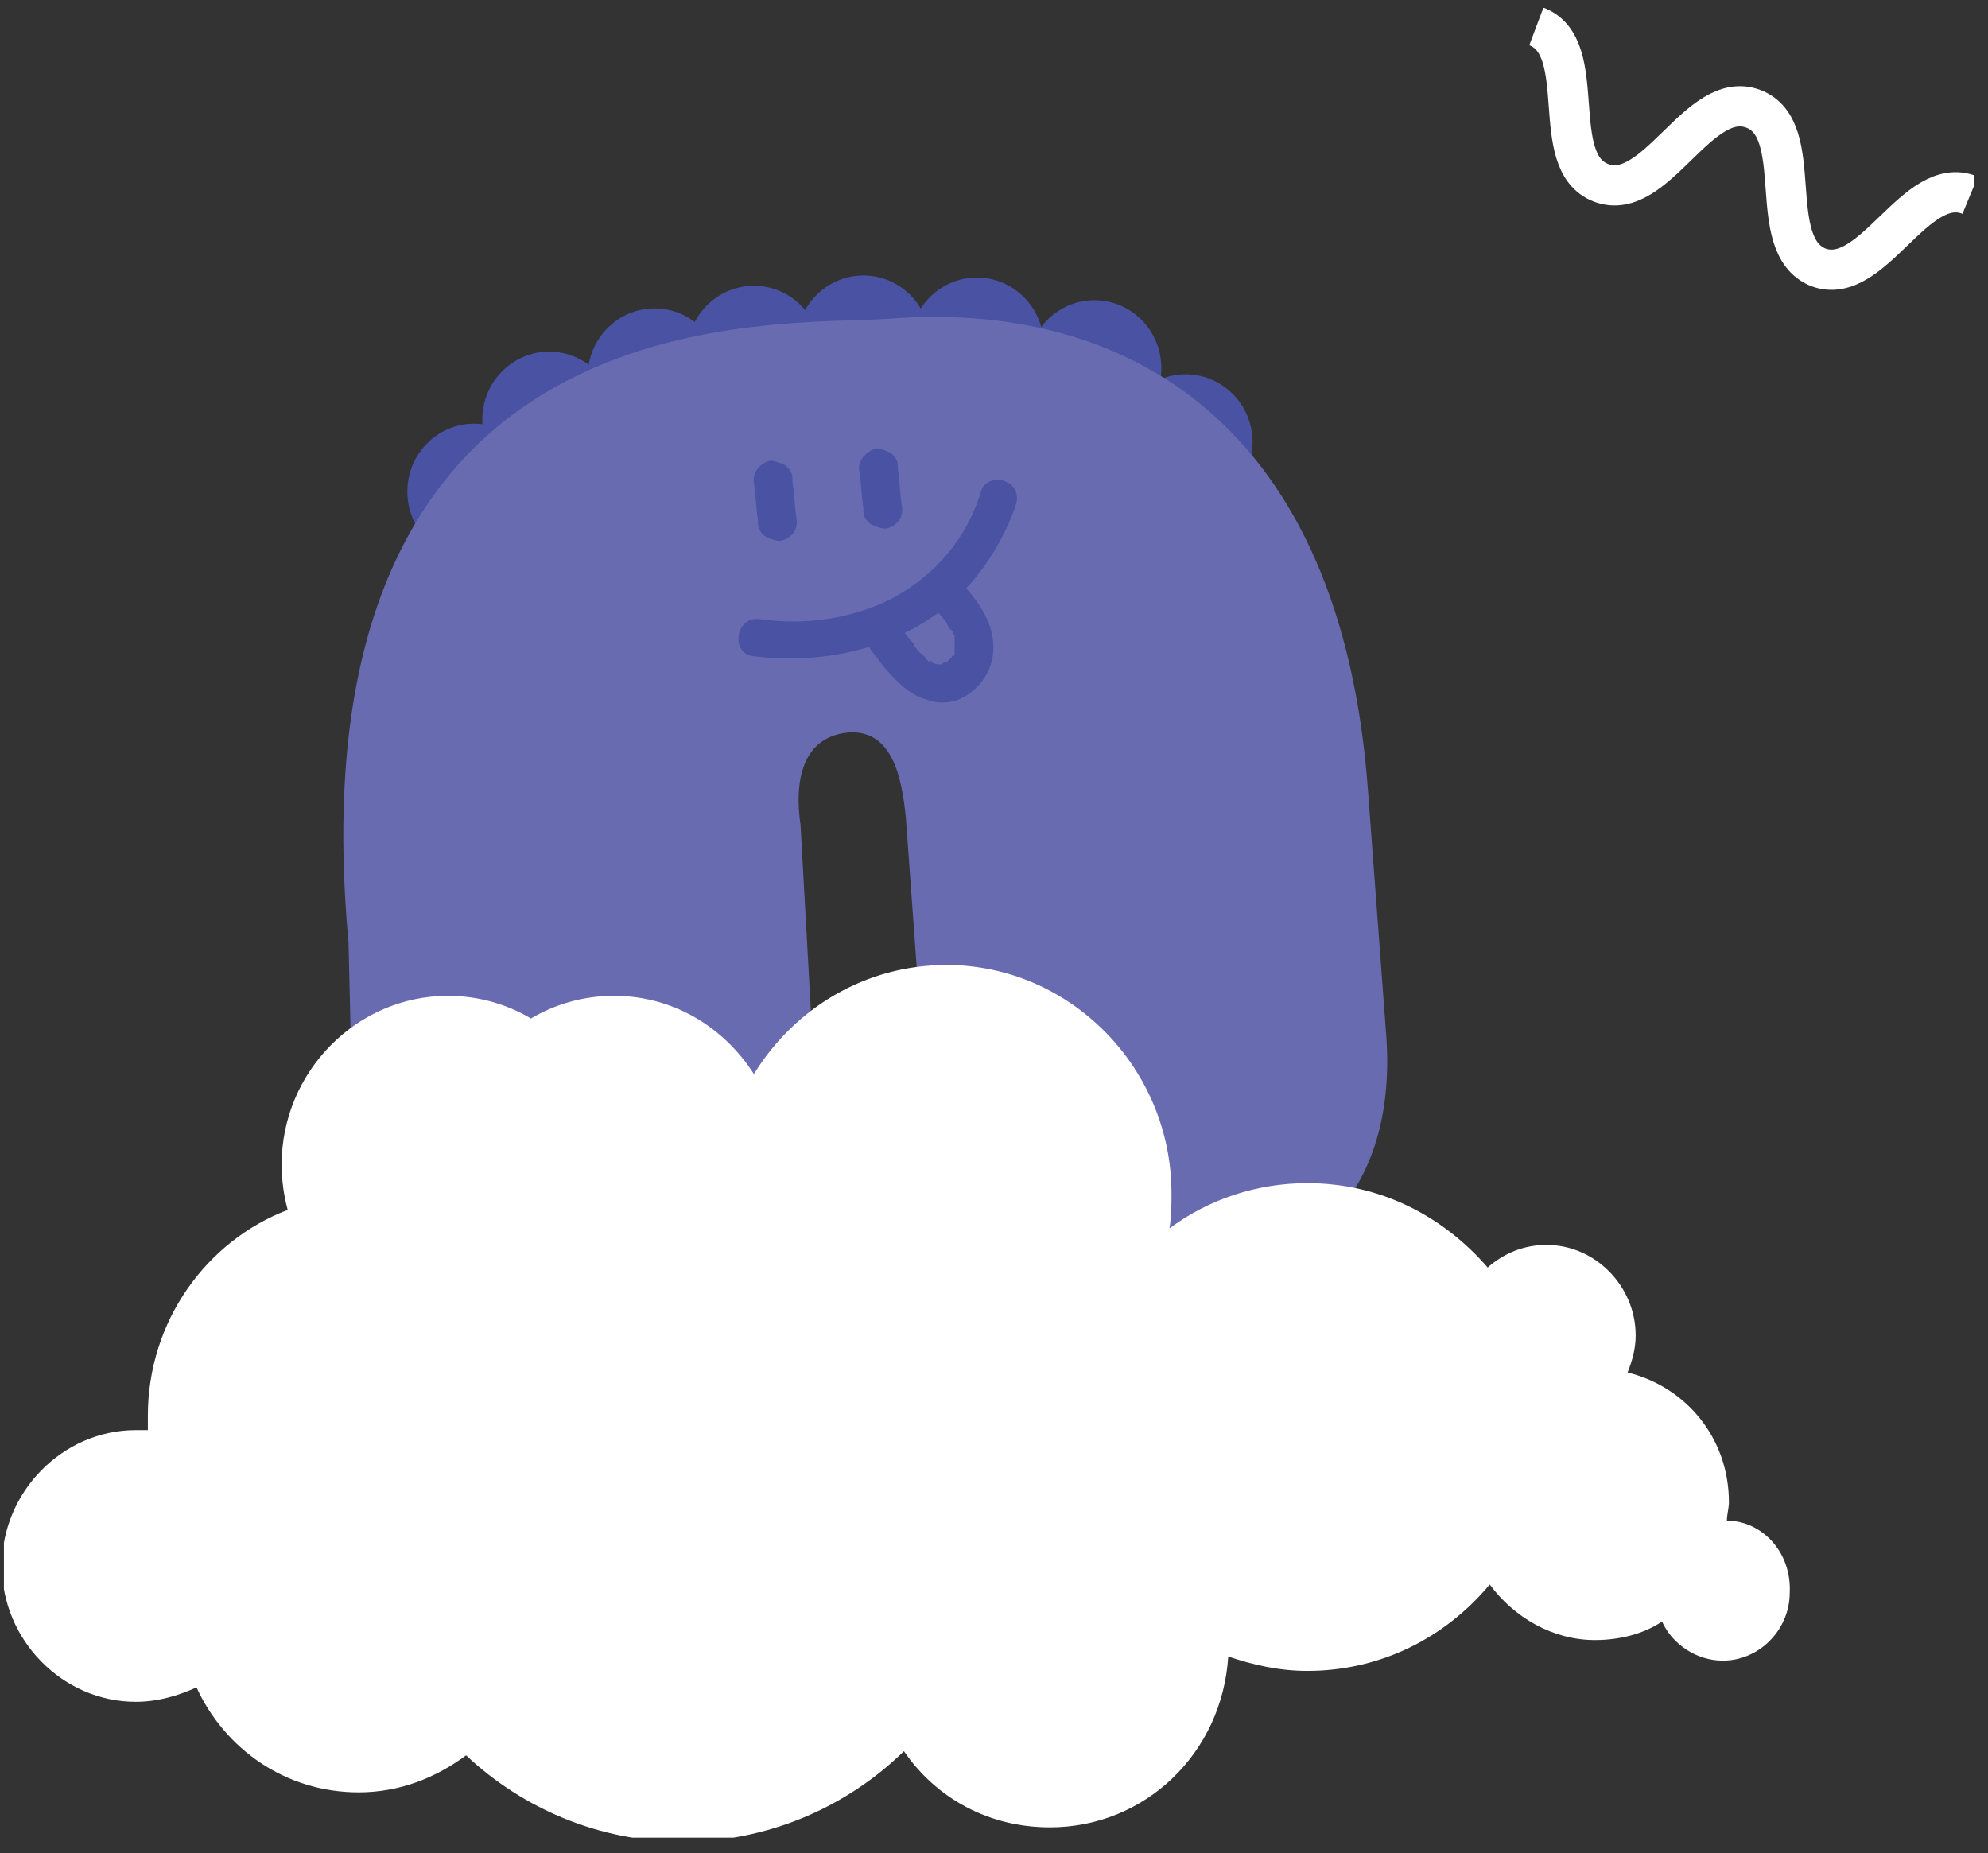
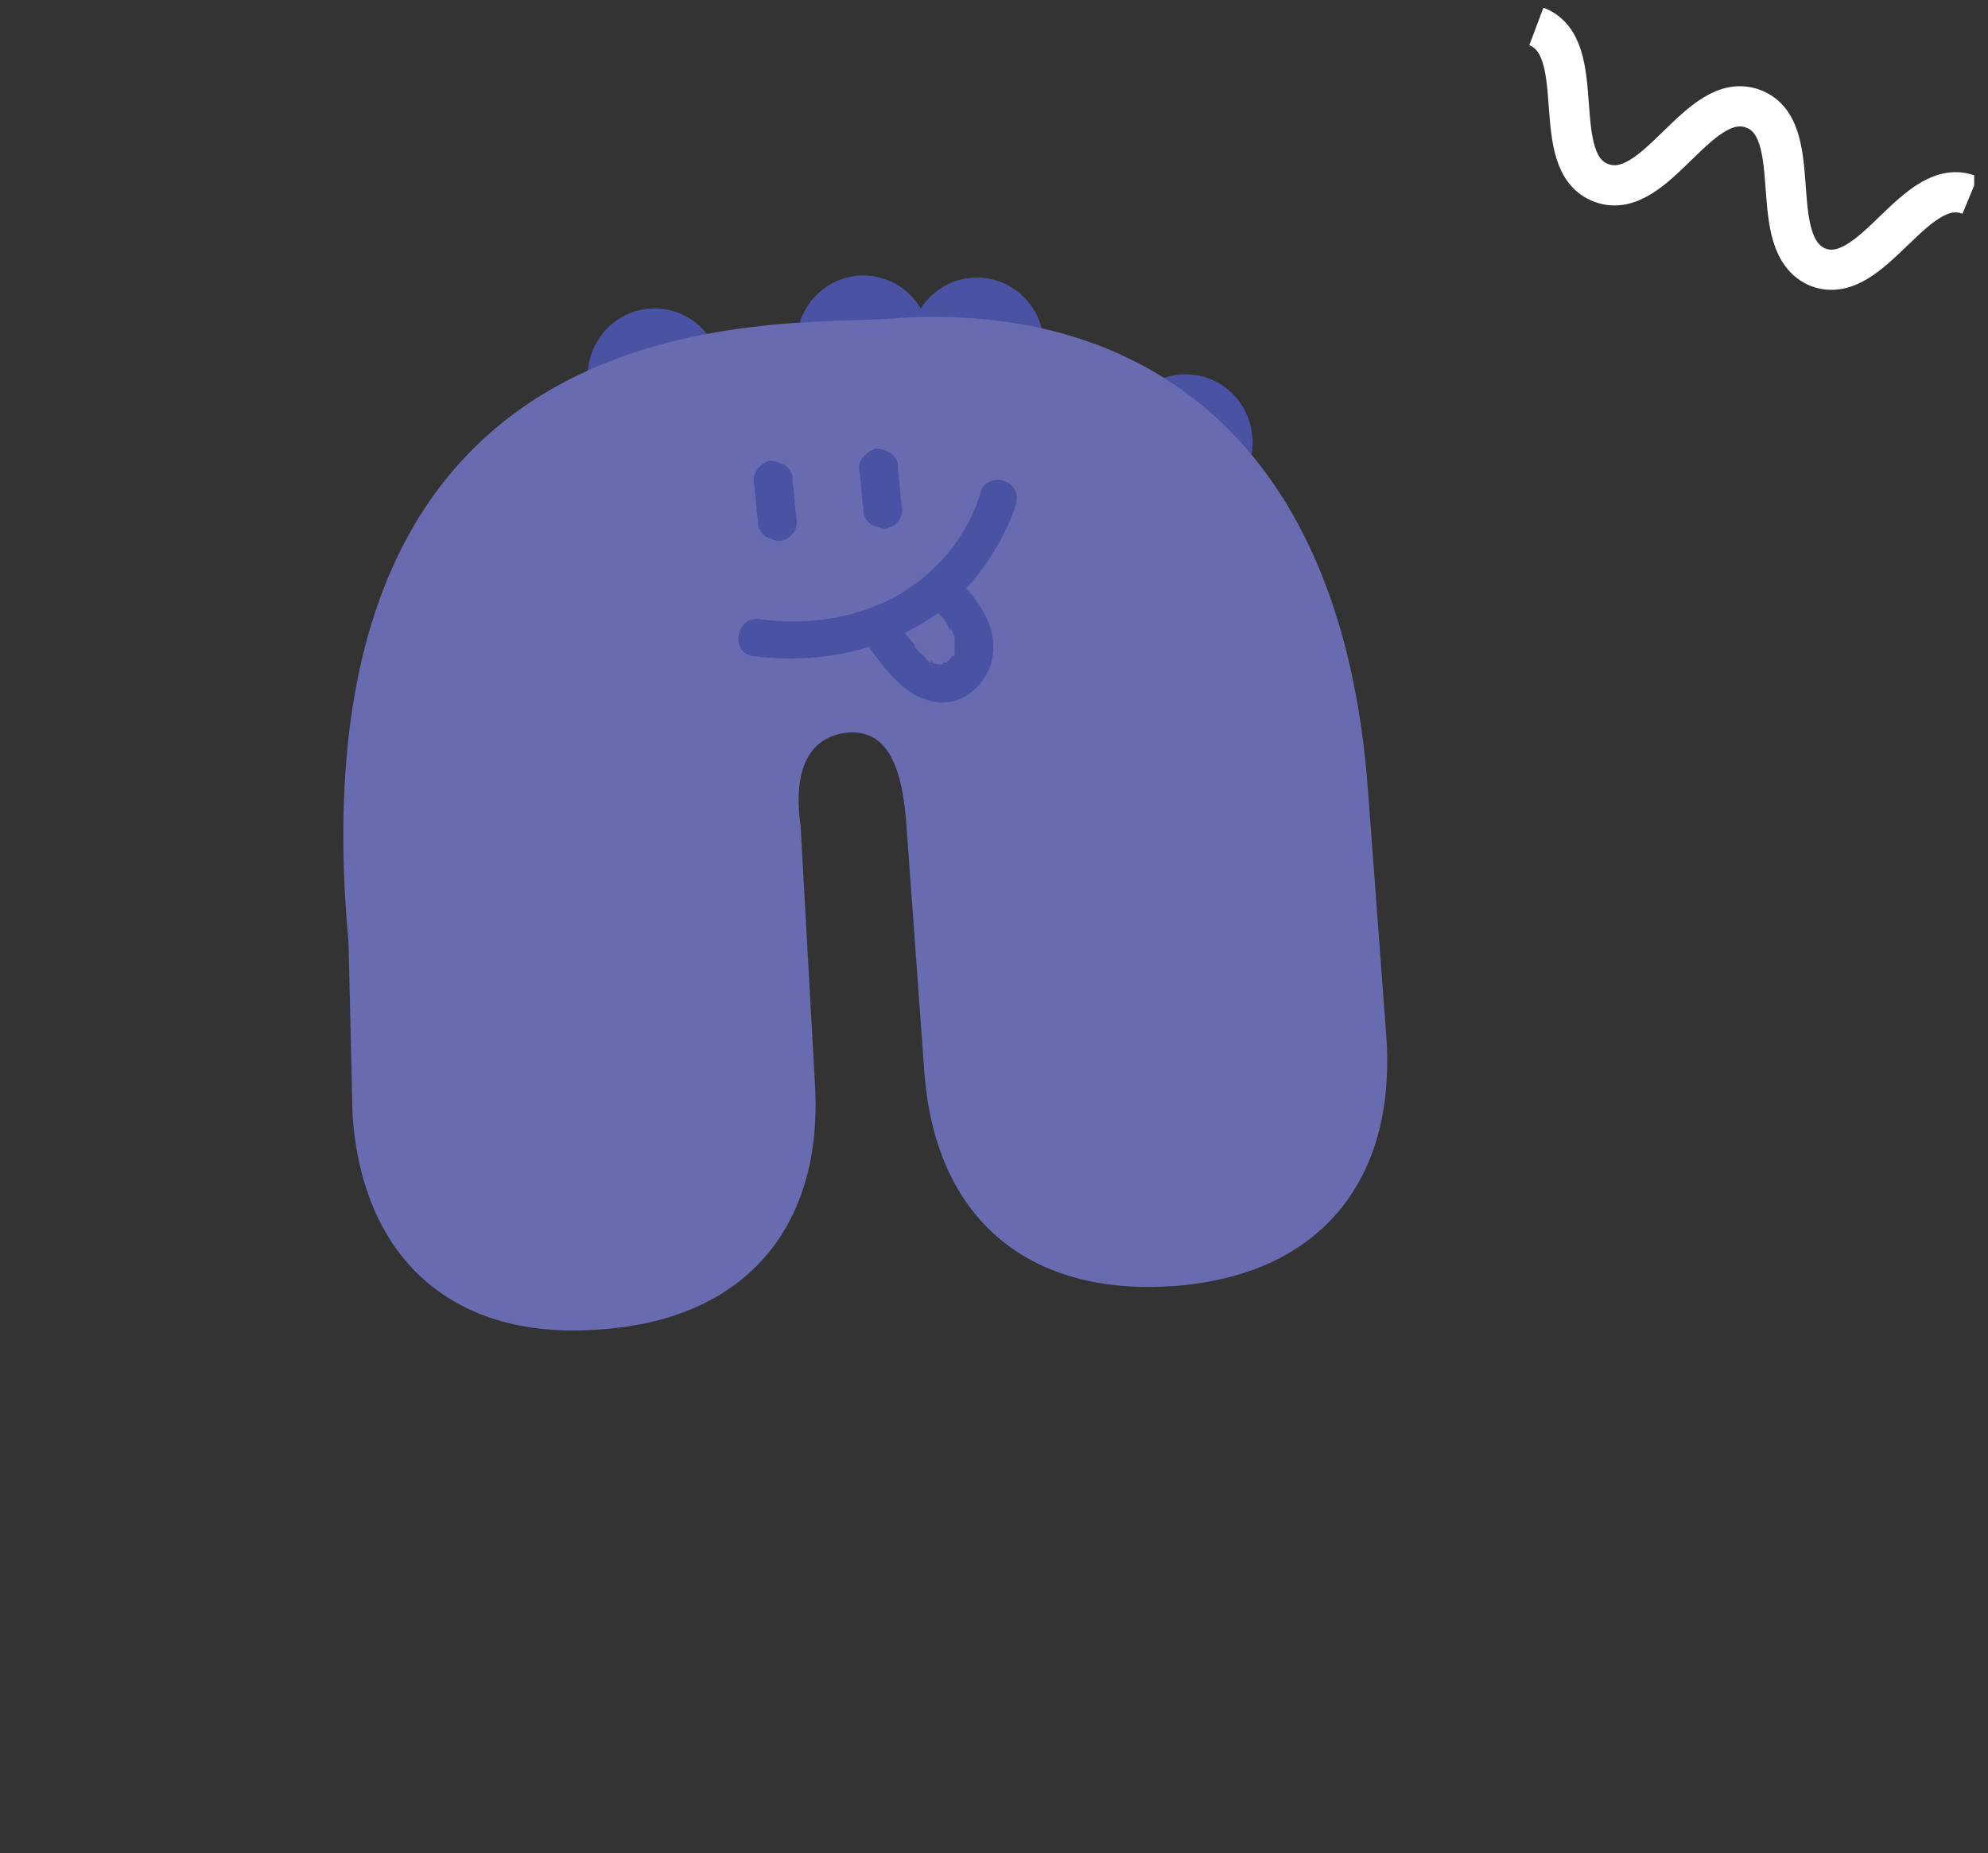
<svg xmlns="http://www.w3.org/2000/svg" width="103" height="96" viewBox="0 0 103 96" fill="none">
  <rect x="0" y="0" width="103" height="96" fill="#333333" stroke="none" />
  <g clip-path="url(#clip0_407_2840)">
    <path d="M79.6 1.371C82.435 2.437 80.125 8.408 82.96 9.474C85.796 10.54 88.001 4.569 90.837 5.636C93.672 6.702 91.362 12.673 94.198 13.846C97.033 14.912 99.238 8.941 102.074 10.114" stroke="white" stroke-width="2.083" stroke-miterlimit="10" />
    <path d="M61.431 26.427C63.345 26.427 64.897 24.852 64.897 22.909C64.897 20.965 63.345 19.39 61.431 19.39C59.517 19.39 57.965 20.965 57.965 22.909C57.965 24.852 59.517 26.427 61.431 26.427Z" fill="#4952A3" />
-     <path d="M56.705 22.589C58.619 22.589 60.171 21.014 60.171 19.07C60.171 17.127 58.619 15.552 56.705 15.552C54.791 15.552 53.239 17.127 53.239 19.07C53.239 21.014 54.791 22.589 56.705 22.589Z" fill="#4952A3" />
    <path d="M50.614 21.416C52.528 21.416 54.08 19.841 54.08 17.898C54.08 15.954 52.528 14.379 50.614 14.379C48.7 14.379 47.148 15.954 47.148 17.898C47.148 19.841 48.7 21.416 50.614 21.416Z" fill="#4952A3" />
    <path d="M44.733 21.309C46.647 21.309 48.198 19.734 48.198 17.791C48.198 15.848 46.647 14.272 44.733 14.272C42.819 14.272 41.267 15.848 41.267 17.791C41.267 19.734 42.819 21.309 44.733 21.309Z" fill="#4952A3" />
-     <path d="M39.062 21.843C40.976 21.843 42.528 20.267 42.528 18.324C42.528 16.381 40.976 14.805 39.062 14.805C37.148 14.805 35.596 16.381 35.596 18.324C35.596 20.267 37.148 21.843 39.062 21.843Z" fill="#4952A3" />
    <path d="M33.916 23.015C35.83 23.015 37.382 21.44 37.382 19.497C37.382 17.554 35.83 15.978 33.916 15.978C32.002 15.978 30.45 17.554 30.45 19.497C30.45 21.44 32.002 23.015 33.916 23.015Z" fill="#4952A3" />
-     <path d="M28.455 25.254C30.369 25.254 31.921 23.679 31.921 21.736C31.921 19.793 30.369 18.217 28.455 18.217C26.541 18.217 24.989 19.793 24.989 21.736C24.989 23.679 26.541 25.254 28.455 25.254Z" fill="#4952A3" />
-     <path d="M24.569 28.986C26.483 28.986 28.035 27.411 28.035 25.468C28.035 23.524 26.483 21.949 24.569 21.949C22.655 21.949 21.104 23.524 21.104 25.468C21.104 27.411 22.655 28.986 24.569 28.986Z" fill="#4952A3" />
    <path d="M18.267 57.775L18.057 48.818C14.907 14.805 40.322 16.938 46.098 16.511C58.385 15.552 69.517 21.949 70.883 41.035L71.828 53.723C72.353 61.293 68.257 66.091 60.801 66.624C53.239 67.158 48.408 63.106 47.883 55.429L46.938 42.421C46.728 40.182 46.203 37.836 43.998 37.943C41.477 38.156 41.162 40.608 41.477 42.741L42.212 55.962C42.737 63.532 38.641 68.331 31.185 68.864C23.623 69.503 18.793 65.345 18.267 57.775Z" fill="#696BB1" />
    <path d="M39.062 25.041C39.167 25.681 39.167 26.321 39.272 26.96C39.272 27.067 39.272 27.174 39.272 27.174C39.272 27.387 39.482 27.707 39.692 27.813C39.902 27.92 40.217 28.027 40.427 28.027C40.952 27.92 41.372 27.494 41.267 26.854C41.162 26.214 41.162 25.574 41.057 24.934C41.057 24.828 41.057 24.721 41.057 24.721C41.057 24.508 40.847 24.188 40.637 24.081C40.427 23.975 40.112 23.868 39.902 23.868C39.377 23.975 38.957 24.508 39.062 25.041Z" fill="#4952A3" />
    <path d="M44.523 24.401C44.628 25.041 44.628 25.681 44.733 26.321C44.733 26.427 44.733 26.534 44.733 26.534C44.733 26.747 44.943 27.067 45.153 27.174C45.363 27.28 45.678 27.387 45.888 27.387C46.413 27.28 46.833 26.854 46.728 26.214C46.623 25.574 46.623 24.935 46.518 24.295C46.518 24.188 46.518 24.082 46.518 24.082C46.518 23.868 46.308 23.549 46.098 23.442C45.888 23.335 45.573 23.229 45.363 23.229C44.838 23.442 44.418 23.868 44.523 24.401Z" fill="#4952A3" />
    <path d="M39.062 33.998C43.262 34.531 47.883 33.251 50.614 29.839C51.454 28.773 52.189 27.494 52.609 26.214C52.819 25.681 52.609 25.148 52.084 24.935C51.664 24.721 50.929 24.935 50.824 25.468C50.089 27.92 48.408 29.839 46.203 31.012C44.102 32.078 41.687 32.398 39.377 32.078C38.116 31.865 37.801 33.891 39.062 33.998Z" fill="#4952A3" />
    <path d="M48.513 31.652C48.513 31.759 48.513 31.759 48.513 31.652C48.618 31.865 48.303 31.545 48.513 31.652C48.513 31.652 48.513 31.652 48.618 31.759C48.828 31.972 49.038 32.185 49.144 32.505C49.144 32.505 49.144 32.611 49.249 32.611C49.354 32.718 49.144 32.398 49.249 32.505C49.249 32.611 49.354 32.718 49.354 32.718C49.354 32.825 49.459 32.931 49.459 32.931V33.038C49.459 33.038 49.459 33.038 49.459 33.145C49.459 33.251 49.459 33.038 49.459 33.038C49.459 33.038 49.459 33.251 49.459 33.358V33.465C49.459 33.465 49.459 33.465 49.459 33.571C49.459 33.678 49.459 33.465 49.459 33.465C49.459 33.465 49.459 33.678 49.459 33.784V33.891C49.459 33.891 49.564 33.678 49.459 33.784V33.891C49.459 33.891 49.459 33.998 49.354 33.998C49.459 33.784 49.249 34.104 49.354 33.998C49.249 34.104 49.144 34.211 49.144 34.211C49.144 34.211 49.354 34.104 49.249 34.104C49.249 34.104 49.249 34.104 49.144 34.211L49.038 34.318C49.038 34.318 48.934 34.318 48.934 34.424C48.828 34.531 49.038 34.318 49.038 34.318C49.038 34.318 49.038 34.318 48.934 34.318C48.934 34.318 48.828 34.318 48.828 34.424C48.828 34.424 48.828 34.424 48.724 34.424C48.724 34.424 48.934 34.424 48.828 34.424C48.723 34.424 48.618 34.424 48.618 34.424C48.513 34.424 48.934 34.424 48.724 34.424H48.618H48.513C48.303 34.424 48.723 34.531 48.618 34.424C48.513 34.424 48.198 34.318 48.198 34.211C48.198 34.211 48.408 34.318 48.303 34.318C48.303 34.318 48.303 34.318 48.198 34.318C48.198 34.318 48.093 34.318 48.093 34.211C47.988 34.211 47.988 34.104 47.883 33.998C47.778 33.891 47.568 33.784 47.463 33.571C47.673 33.784 47.358 33.465 47.463 33.571L47.358 33.465C47.463 33.465 47.358 33.465 47.358 33.358C47.043 33.038 46.728 32.611 46.518 32.185C46.203 31.759 45.468 31.652 45.153 31.972C44.733 32.398 44.628 32.931 44.943 33.358C45.153 33.784 45.468 34.104 45.783 34.531C46.413 35.277 47.148 36.023 47.988 36.237C48.513 36.45 49.144 36.45 49.669 36.237C50.194 36.023 50.719 35.597 51.034 35.064C51.664 34.104 51.559 32.825 51.034 31.865C50.719 31.225 50.194 30.586 49.669 30.053C49.249 29.733 48.618 29.839 48.303 30.266C47.988 30.799 48.093 31.332 48.513 31.652Z" fill="#4952A3" />
-     <path d="M89.472 78.779C89.472 78.46 89.576 78.14 89.576 77.82C89.576 74.514 87.371 71.849 84.326 71.103C84.536 70.57 84.746 69.93 84.746 69.183C84.746 66.624 82.645 64.492 80.125 64.492C78.969 64.492 77.919 64.918 77.079 65.665C74.769 62.999 71.513 61.293 67.732 61.293C65.107 61.293 62.586 62.146 60.591 63.639C60.696 62.999 60.696 62.359 60.696 61.826C60.696 55.322 55.445 49.991 49.039 49.991C44.838 49.991 41.162 52.23 39.062 55.642C37.486 53.19 34.861 51.59 31.815 51.59C30.24 51.59 28.77 52.017 27.509 52.763C26.249 52.017 24.779 51.59 23.204 51.59C18.478 51.59 14.592 55.535 14.592 60.334C14.592 61.08 14.697 61.933 14.907 62.679C10.706 64.279 7.661 68.437 7.661 73.342C7.661 73.555 7.661 73.875 7.661 74.088C7.451 74.088 7.241 74.088 7.03 74.088C3.25 74.088 0.099 77.287 0.099 81.125C0.099 84.964 3.25 88.162 7.03 88.162C8.186 88.162 9.236 87.843 10.181 87.416C11.651 90.615 14.802 92.854 18.583 92.854C20.683 92.854 22.573 92.107 24.149 90.935C27.089 93.707 31.08 95.413 35.386 95.413C39.797 95.413 43.893 93.6 46.833 90.721C48.514 93.174 51.244 94.666 54.395 94.666C59.331 94.666 63.321 90.828 63.636 85.817C64.897 86.243 66.262 86.563 67.732 86.563C71.513 86.563 74.874 84.857 77.184 82.085C78.444 83.791 80.44 84.964 82.645 84.964C83.905 84.964 85.166 84.644 86.111 84.004C86.636 85.177 87.896 86.03 89.261 86.03C91.152 86.03 92.727 84.43 92.727 82.511C92.832 80.379 91.257 78.779 89.472 78.779Z" fill="white" />
  </g>
  <defs>
    <clipPath id="clip0_407_2840">
      <rect width="102.08" height="94.788" fill="white" transform="translate(0.204 0.411)" />
    </clipPath>
  </defs>
</svg>